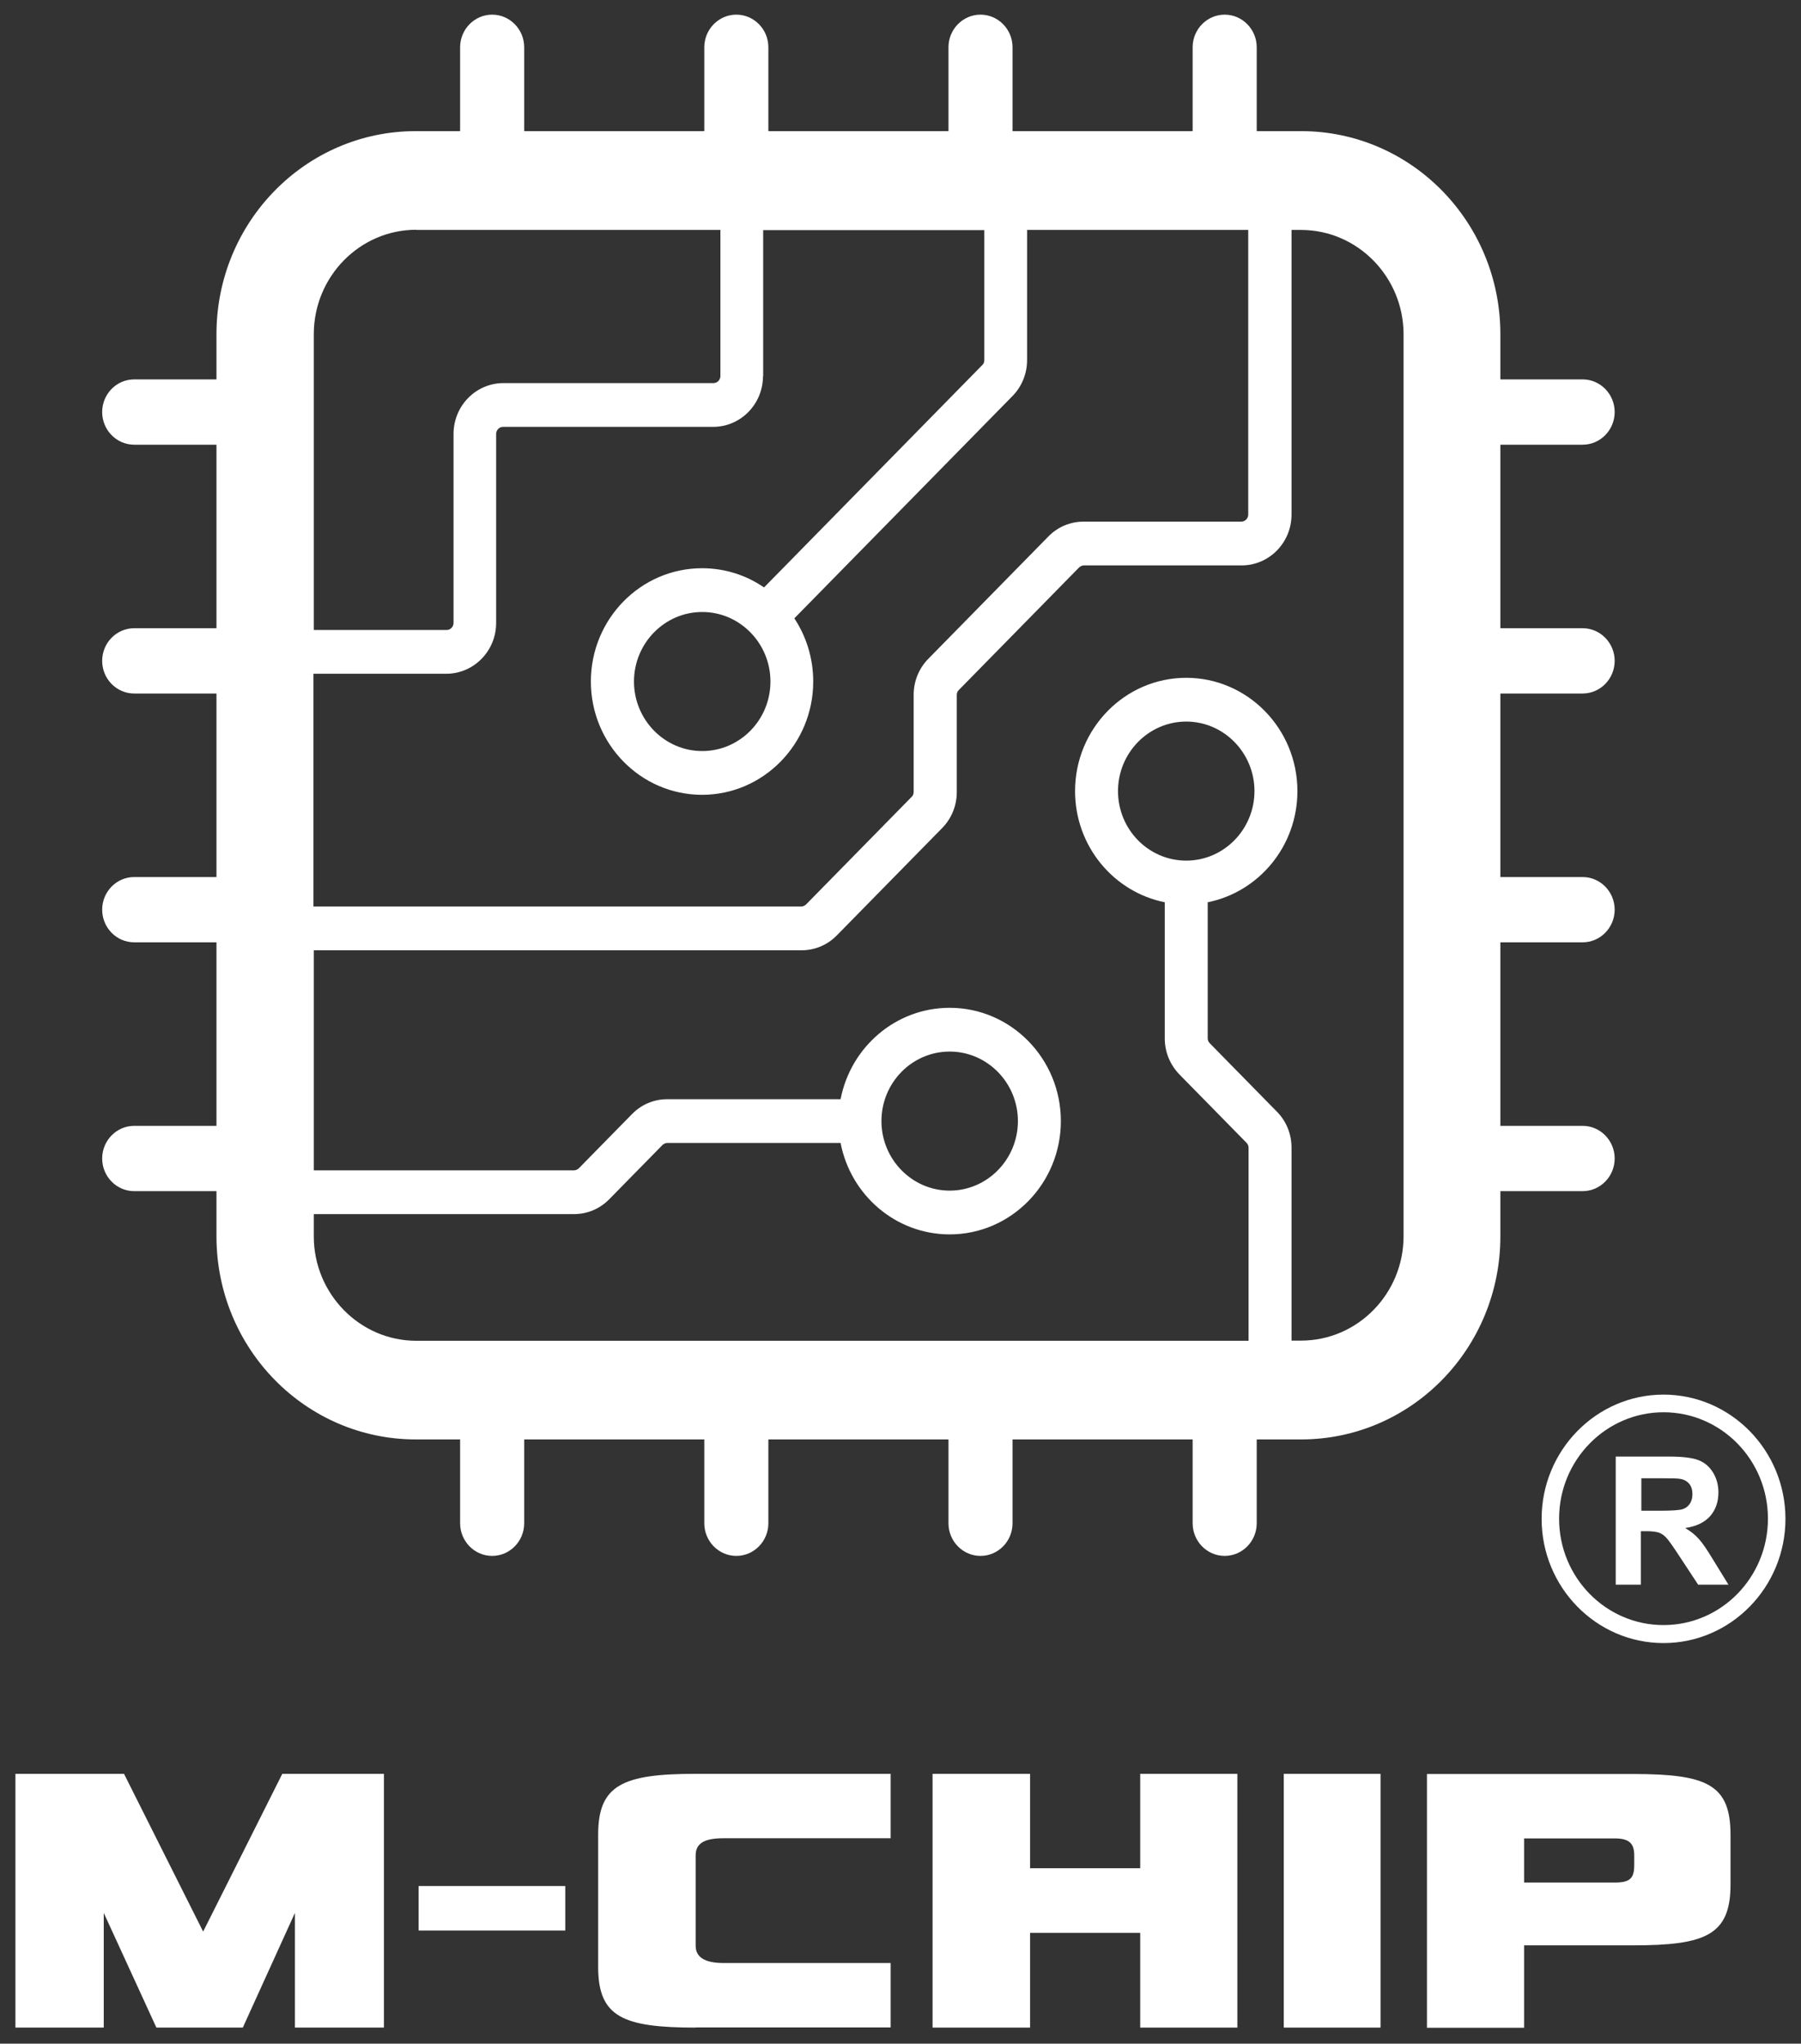
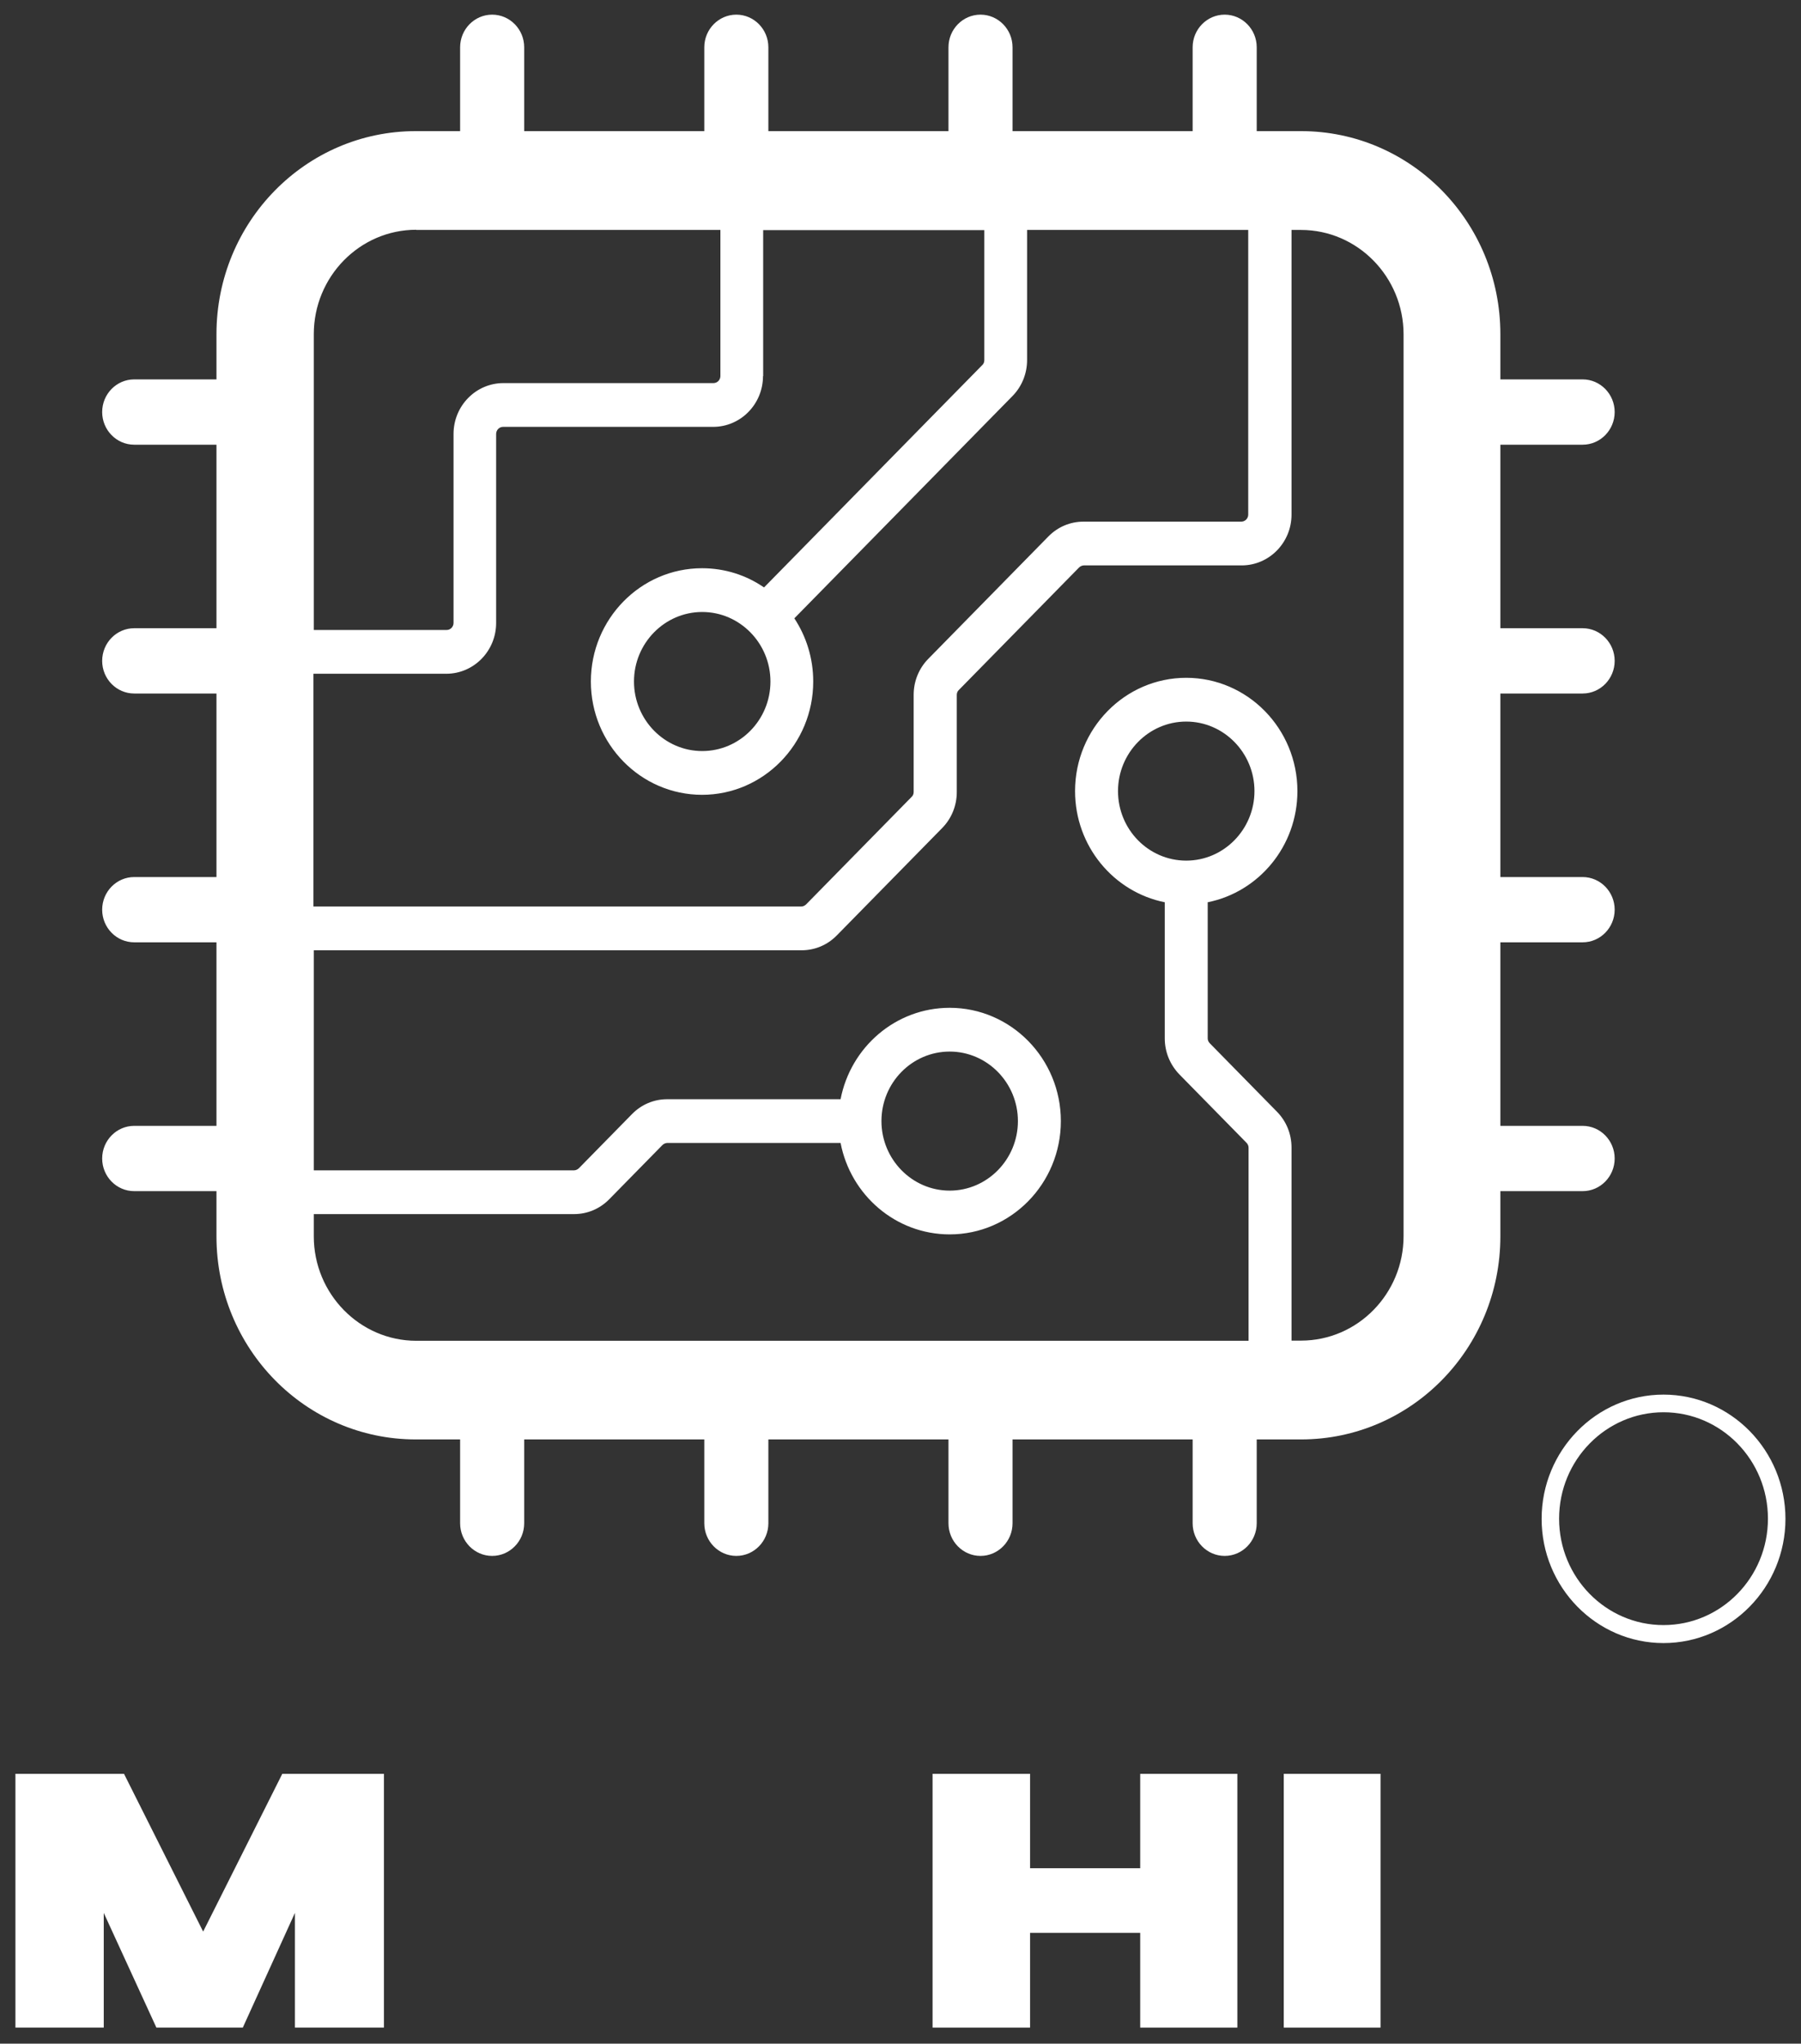
<svg xmlns="http://www.w3.org/2000/svg" width="104" height="118" viewBox="0 0 104 118" fill="none">
  <rect x="0" y="0" width="104" height="118" fill="#333333" stroke="none" />
  <path d="M91.39 40.043C92.41 40.043 93.24 39.197 93.24 38.158C93.24 37.119 92.41 36.273 91.39 36.273H86.64V25.677H91.39C92.41 25.677 93.24 24.831 93.24 23.791C93.24 22.752 92.41 21.906 91.39 21.906H86.64V19.298C86.64 12.818 81.49 7.571 75.13 7.571H72.57V2.731C72.57 1.691 71.74 0.846 70.72 0.846C69.7 0.846 68.87 1.691 68.87 2.731V7.571H58.47V2.731C58.47 1.691 57.64 0.846 56.62 0.846C55.6 0.846 54.77 1.691 54.77 2.731V7.571H44.37V2.731C44.37 1.691 43.54 0.846 42.52 0.846C41.5 0.846 40.67 1.691 40.67 2.731V7.571H30.27V2.731C30.27 1.691 29.44 0.846 28.42 0.846C27.4 0.846 26.57 1.691 26.57 2.731V7.571H24.01C17.65 7.571 12.5 12.818 12.5 19.298V21.906H7.75C6.73 21.906 5.9 22.752 5.9 23.791C5.9 24.831 6.73 25.677 7.75 25.677H12.5V36.273H7.75C6.73 36.273 5.9 37.119 5.9 38.158C5.9 39.197 6.73 40.043 7.75 40.043H12.5V50.64H7.75C6.73 50.64 5.9 51.486 5.9 52.525C5.9 53.564 6.73 54.409 7.75 54.409H12.5V65.006H7.75C6.73 65.006 5.9 65.852 5.9 66.891C5.9 67.93 6.73 68.776 7.75 68.776H12.5V71.385C12.5 77.865 17.65 83.112 24.01 83.112H26.57V87.952C26.57 88.991 27.4 89.837 28.42 89.837C29.44 89.837 30.27 88.991 30.27 87.952V83.112H40.67V87.952C40.67 88.991 41.5 89.837 42.52 89.837C43.54 89.837 44.37 88.991 44.37 87.952V83.112H54.77V87.952C54.77 88.991 55.6 89.837 56.62 89.837C57.64 89.837 58.47 88.991 58.47 87.952V83.112H68.87V87.952C68.87 88.991 69.7 89.837 70.72 89.837C71.74 89.837 72.57 88.991 72.57 87.952V83.112H75.13C81.49 83.112 86.64 77.865 86.64 71.385V68.776H91.39C92.41 68.776 93.24 67.93 93.24 66.891C93.24 65.852 92.41 65.006 91.39 65.006H86.64V54.409H91.39C92.41 54.409 93.24 53.564 93.24 52.525C93.24 51.486 92.41 50.64 91.39 50.64H86.64V40.043H91.39ZM44.07 21.723V13.287H56.84V20.796C56.84 20.908 56.8 21.01 56.72 21.081L44.12 33.919C43.1 33.216 41.87 32.809 40.54 32.809C37 32.809 34.12 35.743 34.12 39.35C34.12 42.957 37 45.892 40.54 45.892C44.08 45.892 46.96 42.957 46.96 39.35C46.96 38.005 46.56 36.752 45.87 35.702L58.47 22.864C59.01 22.314 59.31 21.57 59.31 20.785V13.277H72.08V29.711C72.08 29.936 71.9 30.119 71.68 30.119H62.57C61.8 30.119 61.08 30.424 60.54 30.975L53.6 38.046C53.06 38.596 52.76 39.34 52.76 40.114V45.728C52.76 45.84 52.72 45.943 52.64 46.014L46.55 52.219C46.48 52.29 46.37 52.341 46.27 52.341H18.1V38.902H25.77C27.36 38.902 28.65 37.588 28.65 35.968V25.055C28.65 24.831 28.83 24.647 29.05 24.647H41.18C42.77 24.647 44.06 23.333 44.06 21.713L44.07 21.723ZM44.49 39.35C44.49 41.571 42.72 43.365 40.55 43.365C38.38 43.365 36.61 41.561 36.61 39.35C36.61 37.139 38.38 35.336 40.55 35.336C42.72 35.336 44.49 37.139 44.49 39.35ZM24.04 13.277H41.6V21.713C41.6 21.937 41.42 22.12 41.2 22.12H29.07C27.48 22.12 26.19 23.435 26.19 25.055V35.968C26.19 36.192 26.01 36.375 25.79 36.375H18.12V19.298C18.12 15.976 20.77 13.266 24.04 13.266V13.277ZM81.05 71.375C81.05 74.696 78.4 77.406 75.13 77.406H74.58V66.26C74.58 65.475 74.28 64.741 73.74 64.191L69.86 60.238C69.78 60.156 69.74 60.055 69.74 59.953V52.096C72.69 51.505 74.92 48.856 74.92 45.678C74.92 42.071 72.04 39.136 68.5 39.136C64.96 39.136 62.08 42.071 62.08 45.678C62.08 48.856 64.31 51.505 67.26 52.096V59.953C67.26 60.737 67.56 61.47 68.1 62.031L71.98 65.984C72.06 66.066 72.1 66.168 72.1 66.27V77.416H24.04C20.78 77.416 18.12 74.706 18.12 71.385V70.101H33.15C33.92 70.101 34.64 69.795 35.18 69.245L38.25 66.117C38.32 66.046 38.43 65.995 38.53 65.995H48.54C49.12 69 51.72 71.273 54.84 71.273C58.38 71.273 61.26 68.338 61.26 64.731C61.26 61.124 58.38 58.19 54.84 58.19C51.72 58.19 49.12 60.462 48.54 63.468H38.53C37.76 63.468 37.04 63.773 36.5 64.323L33.43 67.452C33.36 67.523 33.25 67.574 33.15 67.574H18.12V54.868H46.29C47.06 54.868 47.78 54.563 48.32 54.012L54.41 47.807C54.95 47.257 55.25 46.513 55.25 45.739V40.124C55.25 40.012 55.29 39.911 55.37 39.839L62.31 32.768C62.38 32.697 62.49 32.646 62.59 32.646H71.7C73.29 32.646 74.58 31.331 74.58 29.711V13.277H75.13C78.39 13.277 81.05 15.987 81.05 19.308V71.375ZM68.5 49.692C66.32 49.692 64.56 47.889 64.56 45.678C64.56 43.467 66.33 41.663 68.5 41.663C70.67 41.663 72.44 43.467 72.44 45.678C72.44 47.889 70.67 49.692 68.5 49.692ZM50.9 64.731C50.9 62.51 52.67 60.717 54.84 60.717C57.01 60.717 58.78 62.52 58.78 64.731C58.78 66.942 57.01 68.746 54.84 68.746C52.67 68.746 50.9 66.942 50.9 64.731Z" fill="white" />
  <path d="M96.061 94.87C92.181 94.87 89.022 91.651 89.022 87.698C89.022 83.744 92.181 80.524 96.061 80.524C99.942 80.524 103.102 83.744 103.102 87.698C103.102 91.651 99.942 94.87 96.061 94.87ZM96.061 81.543C92.742 81.543 90.031 84.294 90.031 87.687C90.031 91.08 92.731 93.831 96.061 93.831C99.391 93.831 102.091 91.08 102.091 87.687C102.091 84.294 99.391 81.543 96.061 81.543Z" fill="white" />
-   <path d="M93.301 91.498V84.101H96.381C97.161 84.101 97.721 84.172 98.071 84.305C98.421 84.437 98.701 84.671 98.911 85.008C99.121 85.344 99.231 85.731 99.231 86.169C99.231 86.719 99.071 87.178 98.751 87.544C98.431 87.901 97.951 88.136 97.311 88.228C97.631 88.411 97.891 88.625 98.091 88.849C98.301 89.073 98.571 89.47 98.921 90.051L99.811 91.498H98.061L97.001 89.888C96.621 89.307 96.371 88.95 96.231 88.798C96.091 88.645 95.941 88.543 95.791 88.492C95.631 88.441 95.391 88.41 95.051 88.41H94.751V91.498H93.281H93.301ZM94.771 87.228H95.851C96.551 87.228 96.991 87.198 97.171 87.137C97.351 87.076 97.481 86.974 97.581 86.821C97.681 86.678 97.731 86.485 97.731 86.271C97.731 86.026 97.671 85.823 97.541 85.67C97.411 85.517 97.231 85.415 96.991 85.385C96.871 85.364 96.511 85.354 95.921 85.354H94.781V87.228H94.771Z" fill="white" />
  <path d="M17.031 117.072V110.449L14.021 117.072H9.031L5.991 110.449V117.072H0.891V102.42H7.161L11.731 111.529L16.301 102.42H22.171V117.072H17.031Z" fill="white" />
-   <path d="M24.172 111.467V108.899H32.642V111.467H24.172Z" fill="white" />
-   <path d="M40.171 117.072C35.961 117.072 34.541 116.45 34.541 113.567V105.925C34.541 103.062 35.961 102.42 40.171 102.42H51.431V106.139H41.771C40.601 106.139 40.171 106.475 40.171 107.137V112.344C40.171 113.007 40.701 113.343 41.771 113.343H51.431V117.062H40.171V117.072Z" fill="white" />
  <path d="M65.842 117.072V111.601H59.482V117.072H53.852V102.42H59.482V107.871H65.842V102.42H71.452V117.072H65.842Z" fill="white" />
  <path d="M74.131 117.072V102.42H79.721V117.072H74.131Z" fill="white" />
-   <path d="M88.01 112.313V117.081H82.4V102.43H94.3C98.56 102.43 99.93 103.031 99.93 105.935V108.818C99.93 111.743 98.47 112.323 94.3 112.323H88L88.01 112.313ZM94.37 107.127C94.37 106.464 94.1 106.149 93.26 106.149H88.01V108.696H93.26C94.15 108.696 94.37 108.431 94.37 107.677V107.127Z" fill="white" />
</svg>